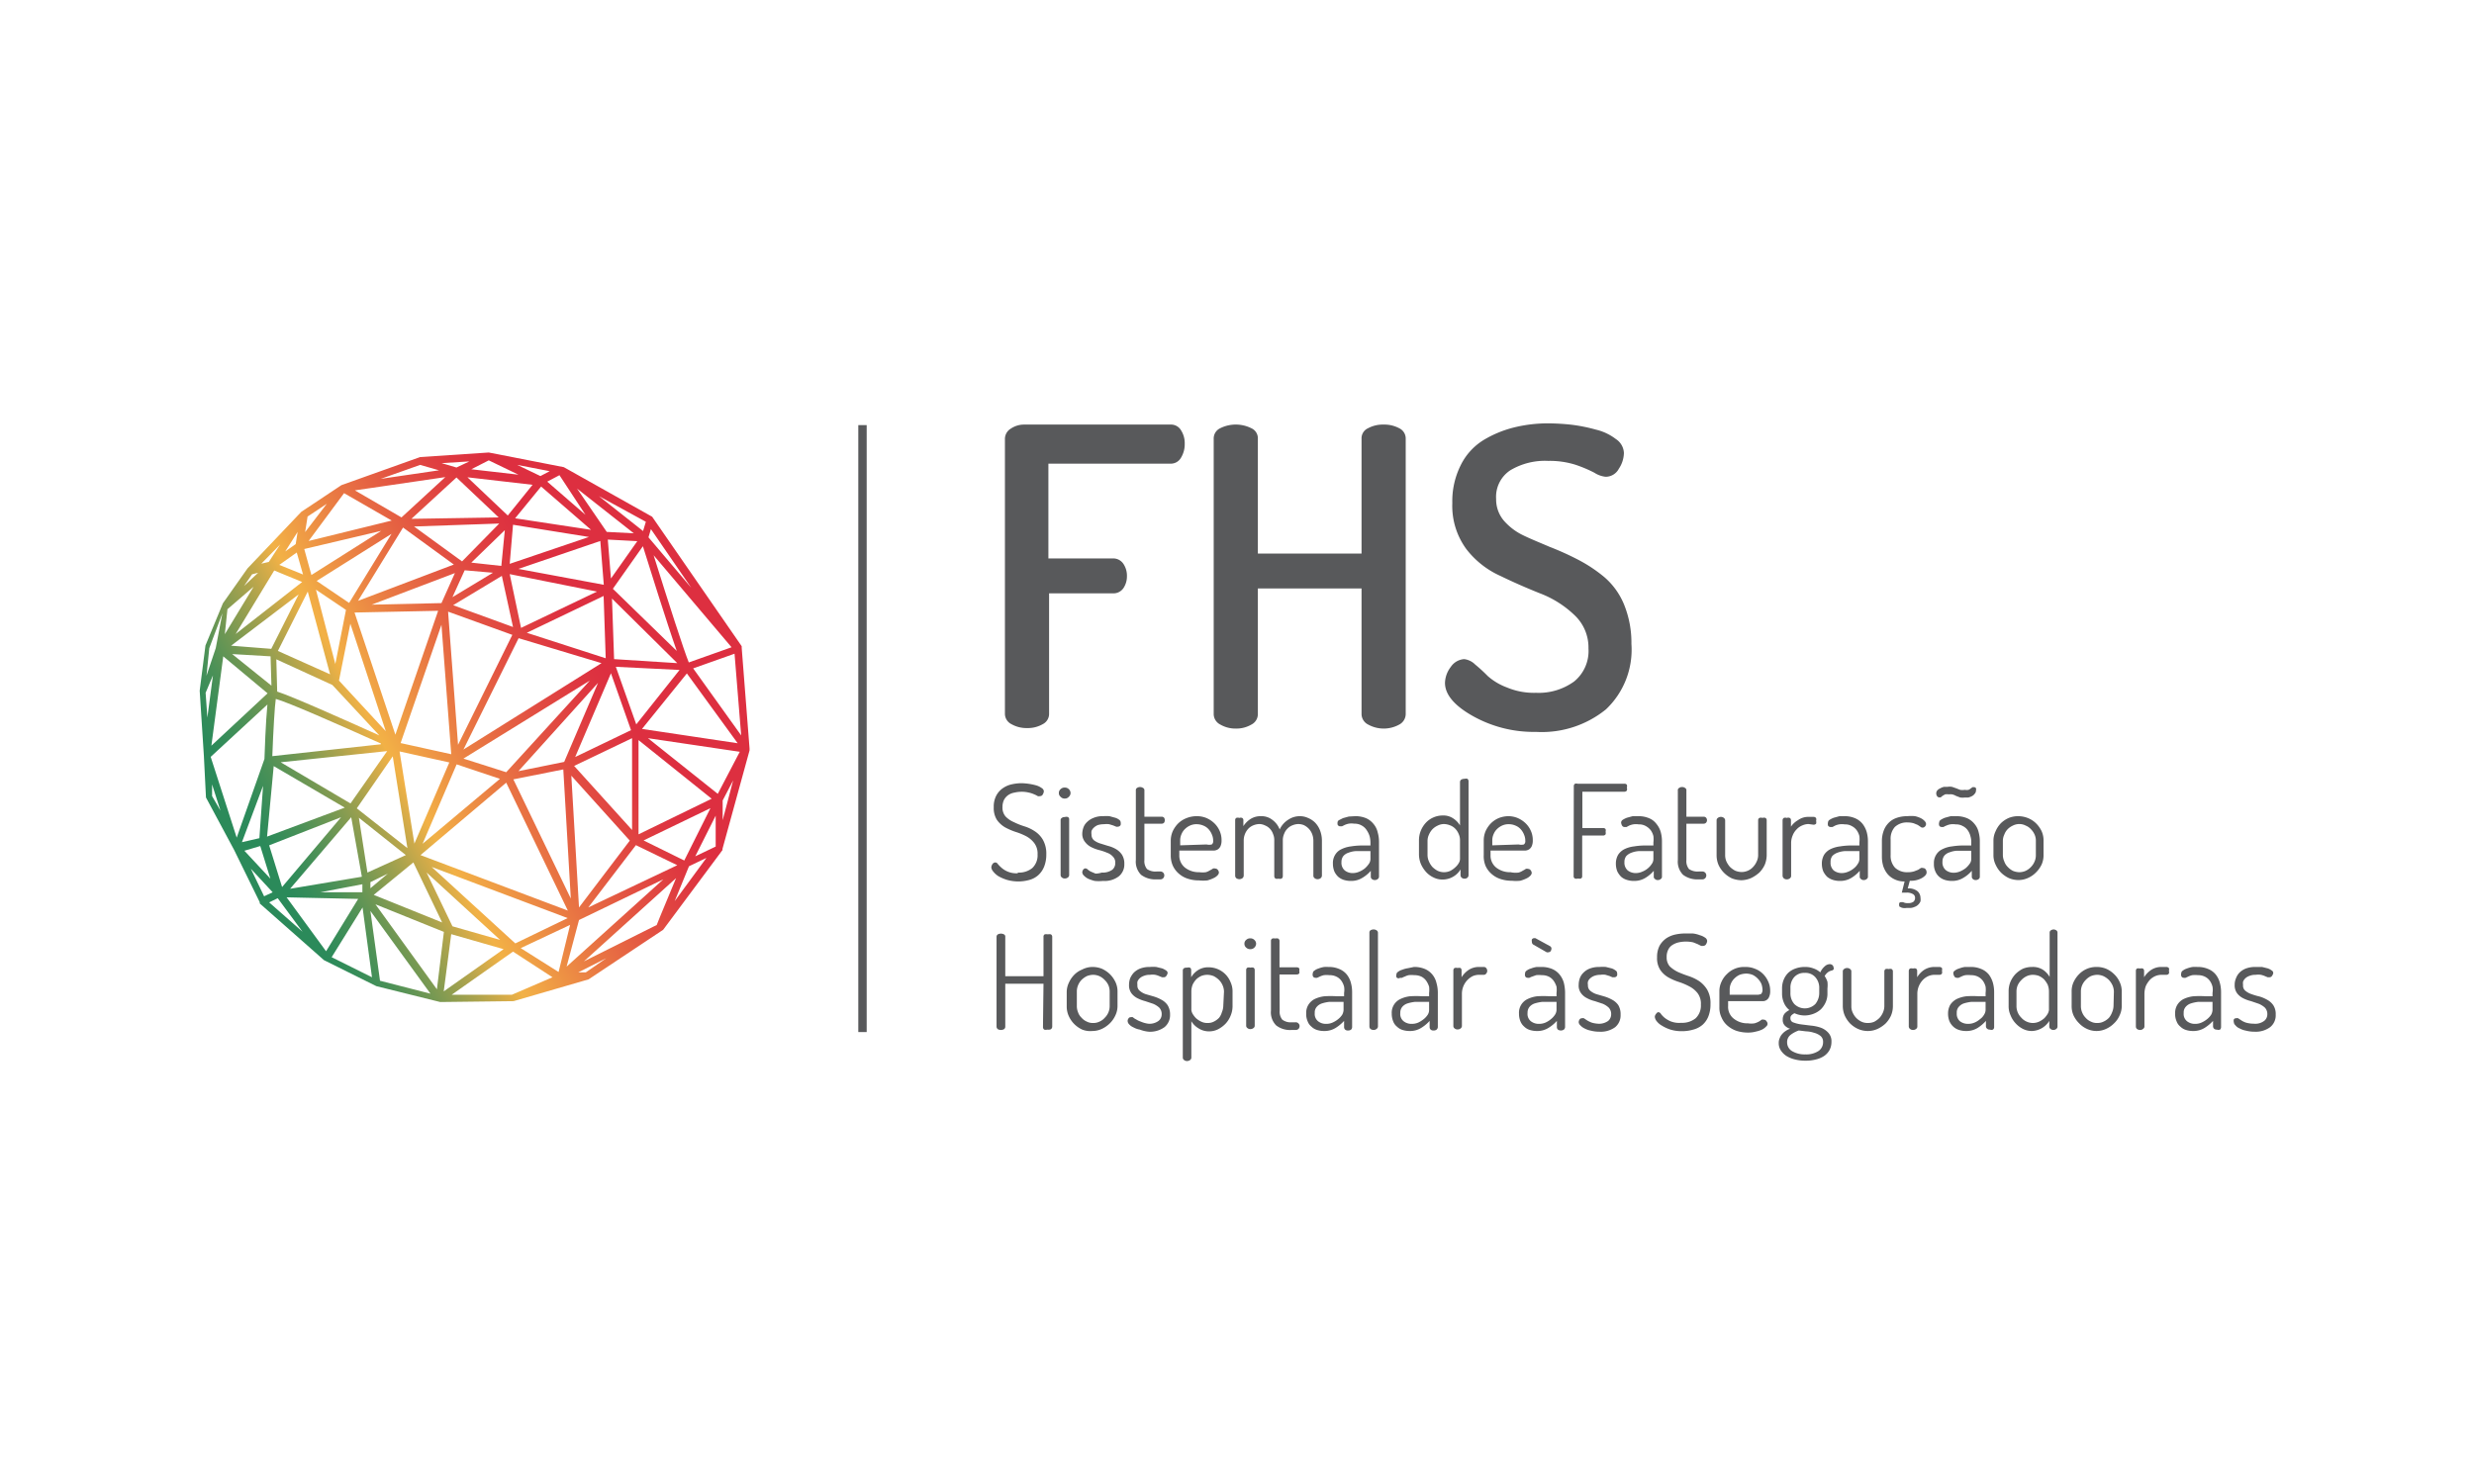
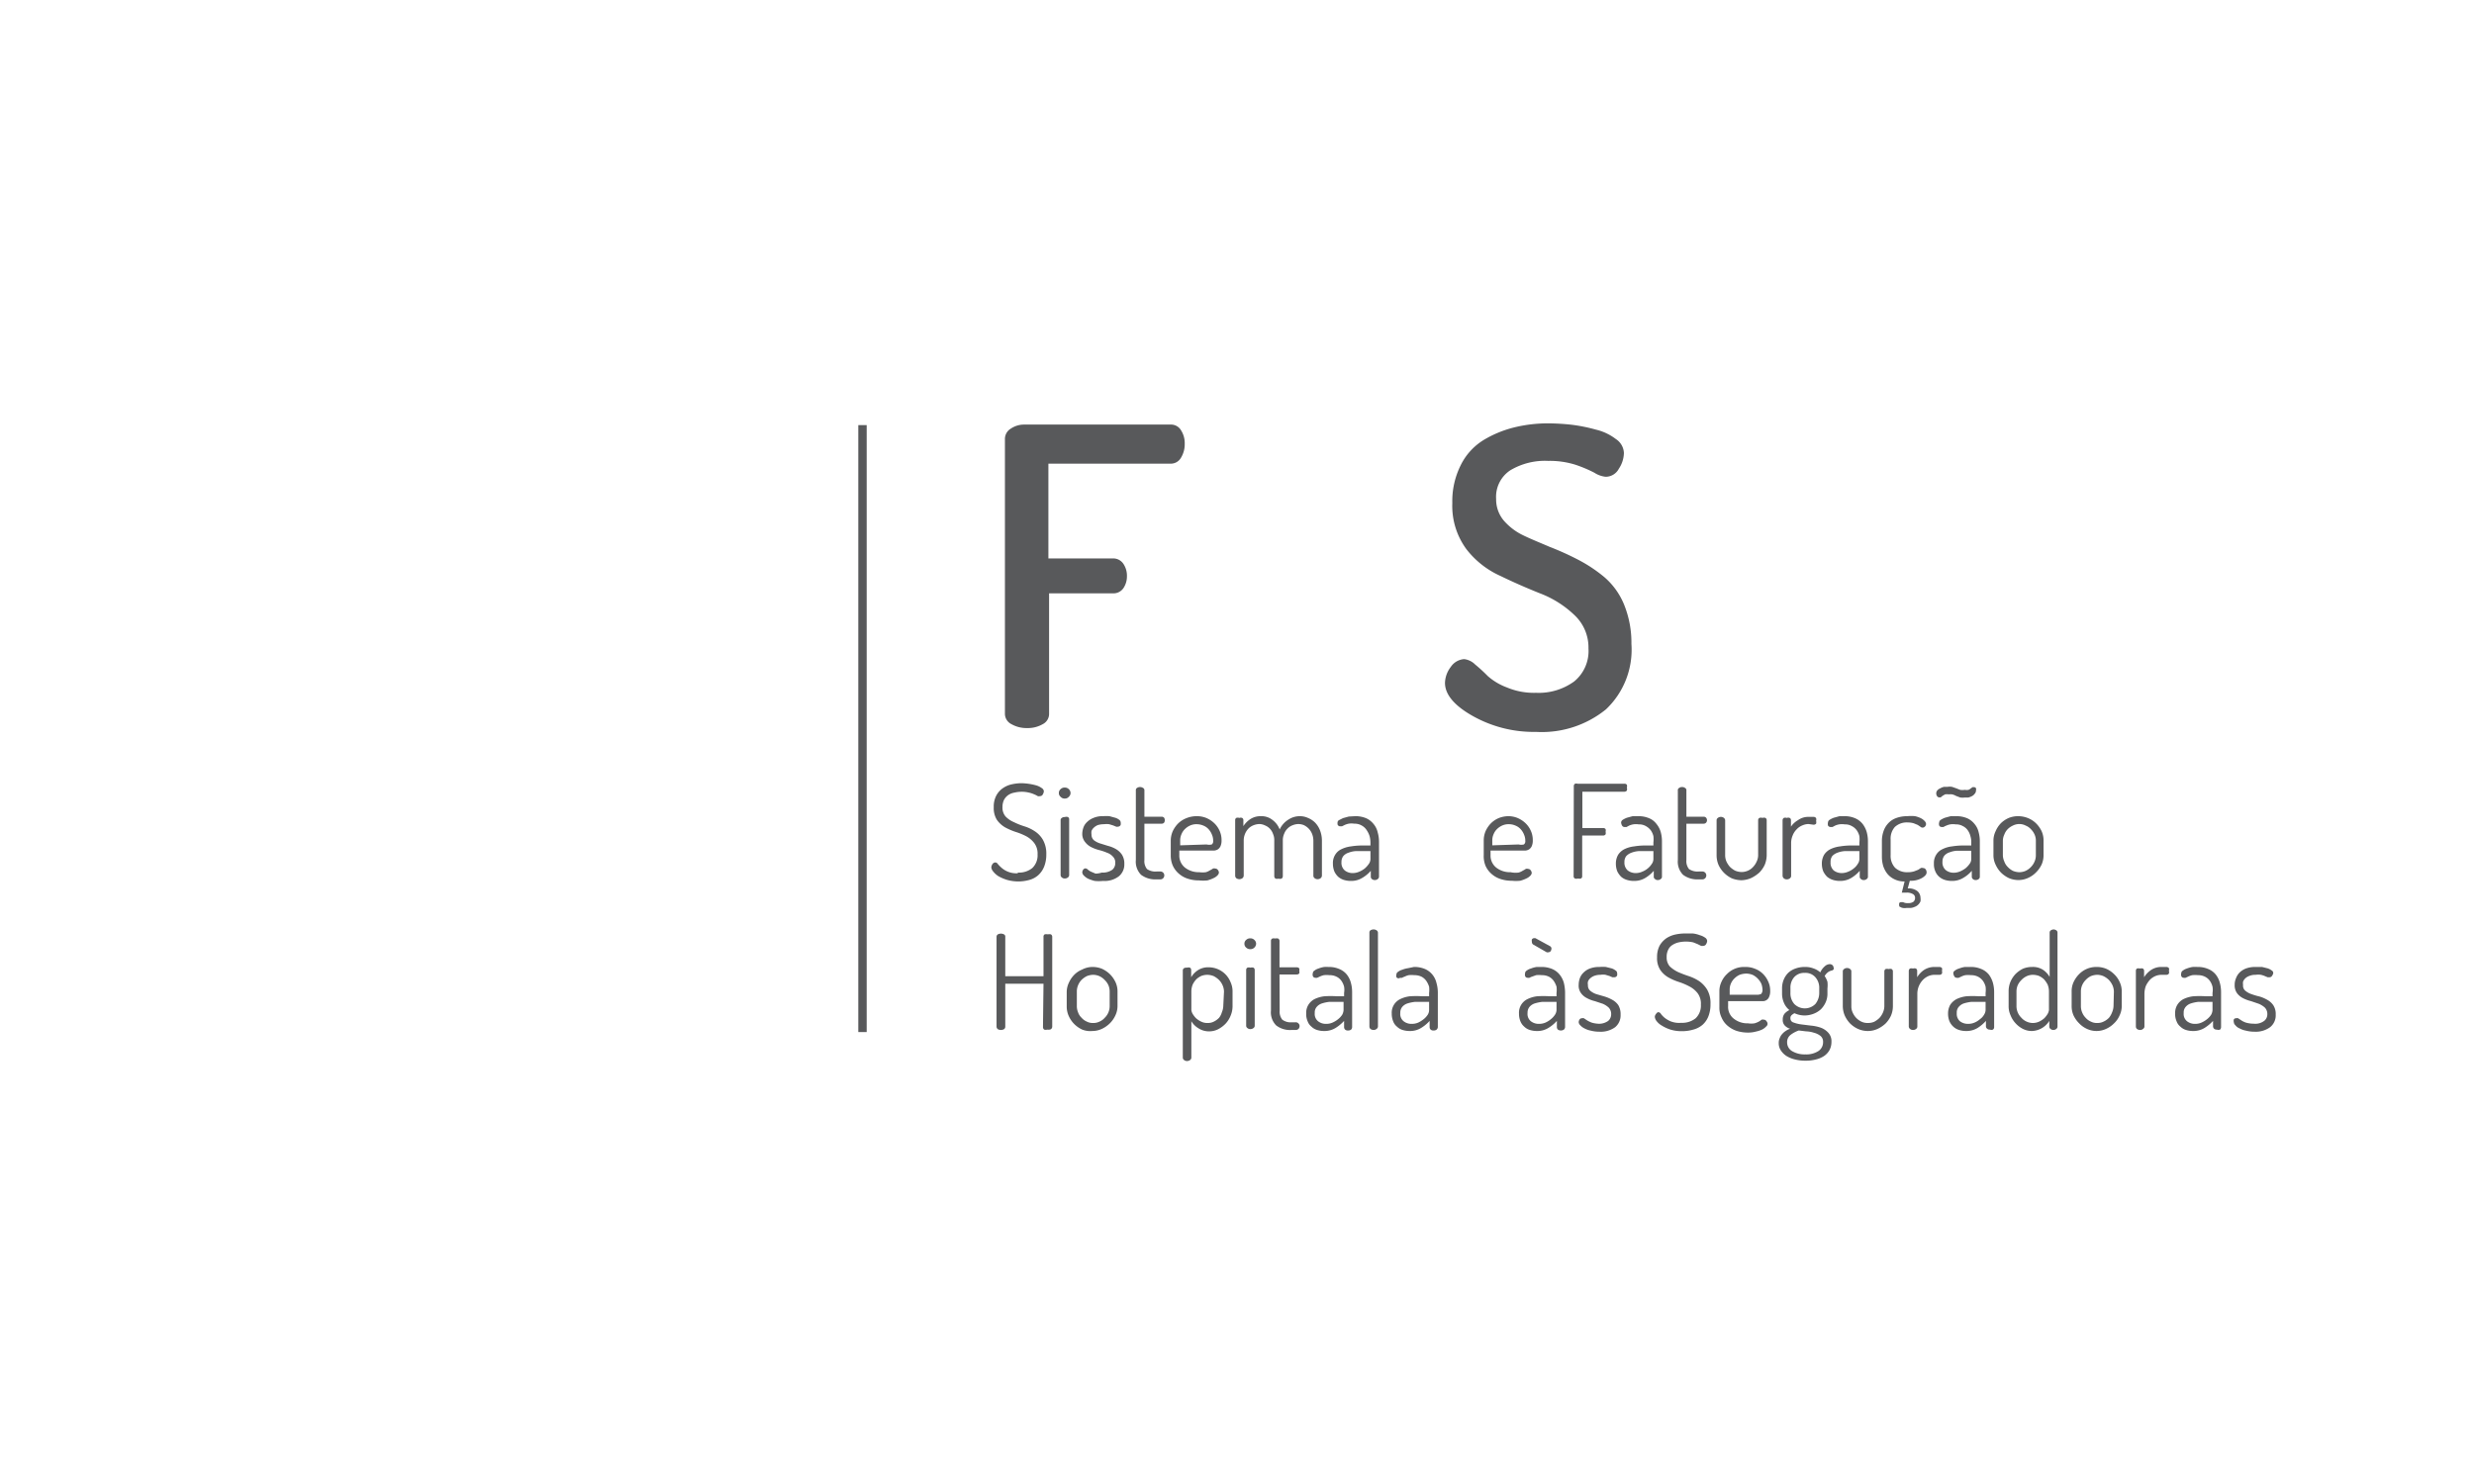
<svg xmlns="http://www.w3.org/2000/svg" id="Camada_1" data-name="Camada 1" viewBox="0 0 141.73 85.04">
  <defs>
    <style>.cls-1{fill:none;}.cls-2{fill:#58595b;}.cls-3{fill:url(#linear-gradient);}</style>
    <linearGradient id="linear-gradient" x1="34.23" y1="37.77" x2="15.12" y2="48.37" gradientUnits="userSpaceOnUse">
      <stop offset="0" stop-color="#dd2f40" />
      <stop offset="0.08" stop-color="#de3840" />
      <stop offset="0.22" stop-color="#e25042" />
      <stop offset="0.39" stop-color="#e97843" />
      <stop offset="0.59" stop-color="#f2af46" />
      <stop offset="0.6" stop-color="#f2b146" />
      <stop offset="0.6" stop-color="#f1b146" />
      <stop offset="0.71" stop-color="#aba34d" />
      <stop offset="0.81" stop-color="#749853" />
      <stop offset="0.89" stop-color="#4c9157" />
      <stop offset="0.96" stop-color="#348c59" />
      <stop offset="1" stop-color="#2b8a5a" />
    </linearGradient>
  </defs>
  <rect class="cls-1" x="0.12" y="-0.04" width="141.49" height="85.12" />
  <rect class="cls-2" x="49.17" y="24.36" width="0.48" height="34.78" />
  <path class="cls-2" d="M58.31,50a1.2,1.2,0,0,0,.83-.26,1,1,0,0,0,.3-.78,1,1,0,0,0-.19-.65,1.45,1.45,0,0,0-.46-.39,3.71,3.71,0,0,0-.61-.25,3.62,3.62,0,0,1-.6-.26,1.49,1.49,0,0,1-.47-.43,1.26,1.26,0,0,1-.18-.72,1.34,1.34,0,0,1,.15-.68,1.19,1.19,0,0,1,.38-.42,1.41,1.41,0,0,1,.52-.22,2.64,2.64,0,0,1,.55-.06,3.44,3.44,0,0,1,.85.13,1.05,1.05,0,0,1,.3.15.24.24,0,0,1,.12.18.38.38,0,0,1-.06.18.17.17,0,0,1-.16.1.24.24,0,0,1-.13,0,1.23,1.23,0,0,0-.2-.1,1.5,1.5,0,0,0-.3-.1,1.75,1.75,0,0,0-.43-.05,1.92,1.92,0,0,0-.41.05.89.89,0,0,0-.35.14.78.78,0,0,0-.24.27.93.93,0,0,0-.09.42.77.77,0,0,0,.18.54,1.45,1.45,0,0,0,.47.32,4.17,4.17,0,0,0,.6.24,2.28,2.28,0,0,1,.61.29,1.45,1.45,0,0,1,.46.49,1.62,1.62,0,0,1,.19.83,1.85,1.85,0,0,1-.12.69,1.32,1.32,0,0,1-.33.49,1.27,1.27,0,0,1-.51.28,2.36,2.36,0,0,1-1.29,0,2.49,2.49,0,0,1-.49-.21,1.14,1.14,0,0,1-.3-.27.42.42,0,0,1-.11-.24.4.4,0,0,1,.07-.19.21.21,0,0,1,.16-.09.19.19,0,0,1,.15.1,2.06,2.06,0,0,0,.21.21,1.28,1.28,0,0,0,.93.31Z" />
  <path class="cls-2" d="M61,45.13a.32.32,0,0,1,.23.09.32.32,0,0,1,.1.22.3.3,0,0,1-.1.22.29.29,0,0,1-.23.1.3.3,0,0,1-.24-.1.27.27,0,0,1-.1-.22.28.28,0,0,1,.1-.22A.32.32,0,0,1,61,45.13Zm0,1.69a.27.27,0,0,1,.18,0,.14.14,0,0,1,.07.13v3.19a.17.17,0,0,1-.07.14.28.28,0,0,1-.18.06.24.24,0,0,1-.17-.06.17.17,0,0,1-.07-.14V47a.14.14,0,0,1,.07-.13A.23.23,0,0,1,61,46.82Z" />
  <path class="cls-2" d="M63.12,50a.94.94,0,0,0,.6-.16.48.48,0,0,0,.17-.38.47.47,0,0,0-.14-.38.8.8,0,0,0-.34-.22,3,3,0,0,0-.45-.15,2.2,2.2,0,0,1-.45-.17,1,1,0,0,1-.34-.28A.73.73,0,0,1,62,47.8a1.13,1.13,0,0,1,.06-.36.78.78,0,0,1,.21-.33,1.08,1.08,0,0,1,.37-.24,1.29,1.29,0,0,1,.55-.1,2.22,2.22,0,0,1,.37,0l.33.09a.71.71,0,0,1,.23.12.19.19,0,0,1,.08.13.47.47,0,0,1,0,.16.17.17,0,0,1-.15.1.19.19,0,0,1-.11,0l-.17-.07-.23-.07a1.23,1.23,0,0,0-.29,0,1.25,1.25,0,0,0-.36.05.76.76,0,0,0-.23.15.5.5,0,0,0-.13.19.71.71,0,0,0,0,.2.42.42,0,0,0,.14.33,1.15,1.15,0,0,0,.35.18l.45.14a1.77,1.77,0,0,1,.45.18,1.06,1.06,0,0,1,.35.32.94.94,0,0,1,.14.54.87.87,0,0,1-.32.71,1.34,1.34,0,0,1-.9.26,2.28,2.28,0,0,1-.48,0,2.39,2.39,0,0,1-.38-.13.94.94,0,0,1-.24-.18.3.3,0,0,1-.09-.18.3.3,0,0,1,.05-.15.17.17,0,0,1,.13-.08.22.22,0,0,1,.13.06.83.83,0,0,0,.17.12l.28.12A1.17,1.17,0,0,0,63.12,50Z" />
  <path class="cls-2" d="M65.56,49.28a.72.72,0,0,0,.15.52.85.85,0,0,0,.55.14h.21a.22.22,0,0,1,.23.22.23.23,0,0,1-.06.16.21.21,0,0,1-.17.07h-.21a1.35,1.35,0,0,1-.89-.26,1.07,1.07,0,0,1-.3-.85v-4a.14.14,0,0,1,.07-.13.31.31,0,0,1,.34,0,.14.14,0,0,1,.08.13v1.52h1a.18.18,0,0,1,.13.06.27.27,0,0,1,0,.28.18.18,0,0,1-.13.06h-1Z" />
  <path class="cls-2" d="M68.56,46.77a1.4,1.4,0,0,1,.54.1,1.51,1.51,0,0,1,.45.29,1.35,1.35,0,0,1,.31.43,1.28,1.28,0,0,1,.12.56.8.8,0,0,1-.06.34.45.45,0,0,1-.15.18.48.48,0,0,1-.21.07h-2V49a.88.88,0,0,0,.33.72,1.28,1.28,0,0,0,.82.26,1.31,1.31,0,0,0,.37,0,.9.9,0,0,0,.24-.11,1.28,1.28,0,0,0,.17-.1.24.24,0,0,1,.13,0,.19.19,0,0,1,.15.08.29.29,0,0,1,.06.15.27.27,0,0,1-.08.16.71.71,0,0,1-.23.16,2,2,0,0,1-.35.13,2.28,2.28,0,0,1-.48,0,2,2,0,0,1-.65-.1,1.42,1.42,0,0,1-.51-.29,1.34,1.34,0,0,1-.34-.45,1.45,1.45,0,0,1-.12-.59v-.85a1.36,1.36,0,0,1,.11-.53,1.57,1.57,0,0,1,.31-.45,1.41,1.41,0,0,1,.46-.3A1.55,1.55,0,0,1,68.56,46.77Zm.56,1.62a.64.64,0,0,0,.3,0,.23.23,0,0,0,.08-.21.84.84,0,0,0-.07-.35,1,1,0,0,0-.19-.31.81.81,0,0,0-.3-.21,1,1,0,0,0-.38-.08.87.87,0,0,0-.37.07,1,1,0,0,0-.3.2.84.84,0,0,0-.2.29.86.86,0,0,0-.08.36v.29Z" />
  <path class="cls-2" d="M73,48.16a.87.87,0,0,0-.07-.37.83.83,0,0,0-.18-.3.77.77,0,0,0-.28-.19.76.76,0,0,0-.33-.08,1,1,0,0,0-.33.07.84.84,0,0,0-.28.18,1,1,0,0,0-.28.71v2a.21.21,0,0,1-.07.14.3.3,0,0,1-.36,0,.2.2,0,0,1-.06-.14V47a.15.15,0,0,1,.06-.13.27.27,0,0,1,.18,0,.22.22,0,0,1,.16,0,.14.14,0,0,1,.07.13v.34a1.4,1.4,0,0,1,.38-.39,1.07,1.07,0,0,1,.63-.18,1,1,0,0,1,.65.21,1.22,1.22,0,0,1,.42.55,1.3,1.3,0,0,1,.51-.57,1.16,1.16,0,0,1,.64-.19,1.1,1.1,0,0,1,.47.1,1.22,1.22,0,0,1,.41.27,1.33,1.33,0,0,1,.28.44,1.64,1.64,0,0,1,.11.6v2a.21.21,0,0,1-.07.14.28.28,0,0,1-.18.06.25.25,0,0,1-.17-.06.17.17,0,0,1-.07-.14v-2a1.07,1.07,0,0,0-.08-.41.93.93,0,0,0-.2-.3,1,1,0,0,0-.27-.19.89.89,0,0,0-.31-.06.93.93,0,0,0-.33.07.75.75,0,0,0-.28.18.79.79,0,0,0-.2.3.92.92,0,0,0-.08.38V50.2a.16.16,0,0,1-.08.15.33.33,0,0,1-.17,0,.32.32,0,0,1-.16,0A.16.16,0,0,1,73,50.2Z" />
  <path class="cls-2" d="M77.63,46.77a1.56,1.56,0,0,1,.64.12,1.14,1.14,0,0,1,.42.33,1.11,1.11,0,0,1,.23.46,2,2,0,0,1,.08.55v2a.17.17,0,0,1-.07.14.26.26,0,0,1-.18.06.25.25,0,0,1-.16-.06.17.17,0,0,1-.06-.14v-.33a1.89,1.89,0,0,1-.48.4,1.19,1.19,0,0,1-.66.18,1.35,1.35,0,0,1-.41-.06.92.92,0,0,1-.32-.18,1,1,0,0,1-.22-.31,1.19,1.19,0,0,1-.08-.44.88.88,0,0,1,.13-.51.81.81,0,0,1,.36-.32,1.7,1.7,0,0,1,.55-.16,4.07,4.07,0,0,1,.72-.05h.39v-.18a1.49,1.49,0,0,0-.05-.36,1.26,1.26,0,0,0-.16-.33A.78.78,0,0,0,78,47.3a.79.79,0,0,0-.42-.1,1,1,0,0,0-.32,0,1.14,1.14,0,0,0-.22.07l-.16.08-.1,0a.16.16,0,0,1-.15-.09.41.41,0,0,1,0-.17A.2.2,0,0,1,76.7,47l.24-.12.33-.09Zm.88,2h-.32l-.5,0a1.36,1.36,0,0,0-.43.09.65.65,0,0,0-.3.19.54.54,0,0,0-.11.35.57.57,0,0,0,.19.48.73.73,0,0,0,.47.15.94.94,0,0,0,.36-.08,1.29,1.29,0,0,0,.32-.19,1.38,1.38,0,0,0,.23-.26.48.48,0,0,0,.09-.27Z" />
-   <path class="cls-2" d="M83.9,44.63a.29.29,0,0,1,.17,0,.18.18,0,0,1,.06.14v5.38a.2.2,0,0,1-.06.14.24.24,0,0,1-.17.06.25.25,0,0,1-.17-.06.2.2,0,0,1-.06-.14v-.33a1.15,1.15,0,0,1-.41.41,1.19,1.19,0,0,1-.63.17,1.13,1.13,0,0,1-.51-.12,1.34,1.34,0,0,1-.43-.32,1.74,1.74,0,0,1-.29-.45,1.49,1.49,0,0,1-.11-.54v-.83a1.46,1.46,0,0,1,.11-.55,1.51,1.51,0,0,1,.29-.45,1.28,1.28,0,0,1,.43-.3,1.32,1.32,0,0,1,.53-.11,1,1,0,0,1,.62.18,1.23,1.23,0,0,1,.37.39V44.81a.17.17,0,0,1,.08-.14A.34.34,0,0,1,83.9,44.63ZM81.78,49a.9.9,0,0,0,.08.36,1.16,1.16,0,0,0,.2.32,1.29,1.29,0,0,0,.3.22.87.87,0,0,0,.73,0,1.27,1.27,0,0,0,.29-.21.92.92,0,0,0,.2-.25.48.48,0,0,0,.06-.21V48.18a.87.87,0,0,0-.08-.4.93.93,0,0,0-.2-.3.8.8,0,0,0-.3-.19,1,1,0,0,0-.33-.07.81.81,0,0,0-.37.09,1,1,0,0,0-.3.21,1.1,1.1,0,0,0-.2.31.85.85,0,0,0-.08.35Z" />
  <path class="cls-2" d="M86.39,46.77a1.4,1.4,0,0,1,.54.1,1.51,1.51,0,0,1,.45.29,1.35,1.35,0,0,1,.31.43,1.28,1.28,0,0,1,.12.56.8.8,0,0,1-.06.34.45.45,0,0,1-.15.18.48.48,0,0,1-.21.07h-2V49a.88.88,0,0,0,.33.72,1.28,1.28,0,0,0,.82.26A1.31,1.31,0,0,0,87,50a.9.9,0,0,0,.24-.11,1.28,1.28,0,0,0,.17-.1.24.24,0,0,1,.13,0,.19.19,0,0,1,.15.08.29.29,0,0,1,.06.15.27.27,0,0,1-.08.16.71.71,0,0,1-.23.16,2,2,0,0,1-.35.13,2.28,2.28,0,0,1-.48,0,2,2,0,0,1-.65-.1,1.42,1.42,0,0,1-.51-.29,1.34,1.34,0,0,1-.34-.45A1.45,1.45,0,0,1,85,49v-.85a1.36,1.36,0,0,1,.11-.53,1.57,1.57,0,0,1,.31-.45,1.41,1.41,0,0,1,.46-.3A1.55,1.55,0,0,1,86.39,46.77ZM87,48.39a.64.64,0,0,0,.3,0,.23.23,0,0,0,.08-.21.84.84,0,0,0-.07-.35,1,1,0,0,0-.19-.31.81.81,0,0,0-.3-.21.92.92,0,0,0-.38-.08.87.87,0,0,0-.37.07,1,1,0,0,0-.3.2.84.84,0,0,0-.2.29.86.86,0,0,0-.08.36v.29Z" />
  <path class="cls-2" d="M90.16,45.06a.16.16,0,0,1,.07-.15.28.28,0,0,1,.15,0h2.68a.17.17,0,0,1,.14.06.3.3,0,0,1,0,.16.34.34,0,0,1,0,.17.19.19,0,0,1-.14.07H90.65v2.08h1.2a.16.16,0,0,1,.13.06.3.3,0,0,1,0,.16.23.23,0,0,1,0,.14.17.17,0,0,1-.14.07h-1.2V50.2a.14.14,0,0,1-.07.14.3.3,0,0,1-.17,0,.27.27,0,0,1-.18,0,.14.14,0,0,1-.07-.14Z" />
  <path class="cls-2" d="M93.84,46.77a1.52,1.52,0,0,1,.64.12,1,1,0,0,1,.42.33,1.26,1.26,0,0,1,.24.46,2,2,0,0,1,.07.55v2a.15.15,0,0,1-.07.14.24.24,0,0,1-.17.06.21.21,0,0,1-.16-.06.15.15,0,0,1-.07-.14v-.33a2,2,0,0,1-.47.4,1.22,1.22,0,0,1-.67.18,1.29,1.29,0,0,1-.4-.06.88.88,0,0,1-.33-.18,1.16,1.16,0,0,1-.22-.31,1.19,1.19,0,0,1-.08-.44,1,1,0,0,1,.13-.51.93.93,0,0,1,.36-.32,1.68,1.68,0,0,1,.56-.16,3.89,3.89,0,0,1,.71-.05h.39v-.18a1.49,1.49,0,0,0,0-.36,1,1,0,0,0-.15-.33.92.92,0,0,0-.28-.24.76.76,0,0,0-.41-.1,1,1,0,0,0-.32,0,1,1,0,0,0-.23.07l-.15.08-.11,0a.16.16,0,0,1-.15-.09.41.41,0,0,1-.05-.17.2.2,0,0,1,.09-.15,1.33,1.33,0,0,1,.24-.12l.33-.09Zm.88,2H94.4l-.5,0a1.43,1.43,0,0,0-.43.09.77.77,0,0,0-.3.19.54.54,0,0,0-.11.35.59.59,0,0,0,.19.48.75.75,0,0,0,.47.15.94.94,0,0,0,.36-.08,1.13,1.13,0,0,0,.32-.19,1.1,1.1,0,0,0,.23-.26.48.48,0,0,0,.09-.27Z" />
  <path class="cls-2" d="M96.61,49.28a.72.72,0,0,0,.15.52.87.87,0,0,0,.55.14h.21a.22.22,0,0,1,.23.22.23.23,0,0,1-.06.16.21.21,0,0,1-.17.07h-.21a1.35,1.35,0,0,1-.89-.26,1.07,1.07,0,0,1-.3-.85v-4a.13.13,0,0,1,.08-.13.24.24,0,0,1,.16-.05.26.26,0,0,1,.17.05.14.14,0,0,1,.08.13v1.52h1a.18.18,0,0,1,.13.06.22.22,0,0,1,0,.28.18.18,0,0,1-.13.06h-1Z" />
  <path class="cls-2" d="M99.77,50.44a1.55,1.55,0,0,1-.56-.11,1.6,1.6,0,0,1-.45-.32,1.57,1.57,0,0,1-.31-.45,1.41,1.41,0,0,1-.11-.54V47a.16.16,0,0,1,.07-.13.28.28,0,0,1,.18-.06.27.27,0,0,1,.17.06.19.19,0,0,1,.07.13v2a.92.92,0,0,0,.07.36,1.27,1.27,0,0,0,.2.31,1.29,1.29,0,0,0,.3.22,1,1,0,0,0,.37.08.91.91,0,0,0,.37-.08.89.89,0,0,0,.3-.22,1.1,1.1,0,0,0,.2-.31.86.86,0,0,0,.08-.36V47a.15.15,0,0,1,.07-.13.27.27,0,0,1,.18,0,.23.23,0,0,1,.17,0,.15.15,0,0,1,.07.13v2a1.5,1.5,0,0,1-.11.55,1.57,1.57,0,0,1-.31.45,2.06,2.06,0,0,1-.46.31A1.47,1.47,0,0,1,99.77,50.44Z" />
  <path class="cls-2" d="M103.61,47.22a.9.9,0,0,0-.36.08.87.87,0,0,0-.32.22,1,1,0,0,0-.23.35,1.11,1.11,0,0,0-.09.46v1.86a.17.17,0,0,1-.07.14.28.28,0,0,1-.18.06.25.25,0,0,1-.17-.06.21.21,0,0,1-.07-.14V47a.16.16,0,0,1,.07-.13.25.25,0,0,1,.17,0,.23.23,0,0,1,.17,0,.14.14,0,0,1,.07.13v.37A1.22,1.22,0,0,1,103,47a1,1,0,0,1,.63-.19h.27a.17.17,0,0,1,.14.07.28.28,0,0,1,0,.16.3.3,0,0,1,0,.16.2.2,0,0,1-.14.06Z" />
  <path class="cls-2" d="M105.64,46.77a1.49,1.49,0,0,1,.64.12,1.1,1.1,0,0,1,.43.33,1.42,1.42,0,0,1,.23.46,2,2,0,0,1,.07.55v2a.15.15,0,0,1-.07.14.24.24,0,0,1-.17.06.21.21,0,0,1-.16-.06.15.15,0,0,1-.07-.14v-.33a2,2,0,0,1-.47.4,1.22,1.22,0,0,1-.67.18,1.29,1.29,0,0,1-.4-.06,1,1,0,0,1-.33-.18,1.16,1.16,0,0,1-.22-.31,1.19,1.19,0,0,1-.08-.44,1,1,0,0,1,.13-.51.93.93,0,0,1,.36-.32,1.76,1.76,0,0,1,.56-.16,3.89,3.89,0,0,1,.71-.05h.39v-.18a1.49,1.49,0,0,0,0-.36,1,1,0,0,0-.15-.33.81.81,0,0,0-.28-.24.76.76,0,0,0-.41-.1,1,1,0,0,0-.32,0,1,1,0,0,0-.23.07l-.15.08-.11,0a.16.16,0,0,1-.15-.09.41.41,0,0,1,0-.17.2.2,0,0,1,.09-.15,1.33,1.33,0,0,1,.24-.12l.33-.09Zm.88,2h-.32l-.5,0a1.43,1.43,0,0,0-.43.09.77.77,0,0,0-.3.19.54.54,0,0,0-.1.35.59.59,0,0,0,.18.48.75.75,0,0,0,.47.15.94.94,0,0,0,.36-.08,1.13,1.13,0,0,0,.32-.19.92.92,0,0,0,.23-.26.48.48,0,0,0,.09-.27Z" />
  <path class="cls-2" d="M110.37,50c0,.1-.08.2-.26.31a1.3,1.3,0,0,1-.7.16l-.12.44a.8.8,0,0,1,.56.16.51.51,0,0,1,.17.37.78.78,0,0,1,0,.21.59.59,0,0,1-.13.19.54.54,0,0,1-.21.13.65.65,0,0,1-.29.06l-.18,0a.58.58,0,0,1-.19,0,.38.38,0,0,1-.16-.06s-.06,0-.06-.09a.36.36,0,0,1,0-.11.09.09,0,0,1,.09-.07.47.47,0,0,1,.14,0,.52.52,0,0,0,.28.05.48.48,0,0,0,.31-.08.29.29,0,0,0,.09-.21.24.24,0,0,0-.13-.23.67.67,0,0,0-.35-.08l-.28,0,.16-.64a1.26,1.26,0,0,1-.57-.12,1.17,1.17,0,0,1-.41-.31,1.43,1.43,0,0,1-.24-.44,1.85,1.85,0,0,1-.08-.54V48.2a1.69,1.69,0,0,1,.09-.56,1.24,1.24,0,0,1,.27-.46,1.15,1.15,0,0,1,.45-.3,1.8,1.8,0,0,1,.65-.11,2,2,0,0,1,.44,0,1.5,1.5,0,0,1,.34.12.72.72,0,0,1,.21.16.27.27,0,0,1,.08.16.21.21,0,0,1-.07.16.18.18,0,0,1-.26,0l-.15-.1-.22-.09a1.16,1.16,0,0,0-.34-.05,1,1,0,0,0-.75.26,1,1,0,0,0-.24.72V49a1,1,0,0,0,.25.72,1,1,0,0,0,.74.26,1.15,1.15,0,0,0,.36-.05l.23-.09.15-.1a.21.21,0,0,1,.12,0,.19.19,0,0,1,.16.08A.29.29,0,0,1,110.37,50Z" />
  <path class="cls-2" d="M112.06,46.77a1.56,1.56,0,0,1,.64.12,1.14,1.14,0,0,1,.42.33,1.11,1.11,0,0,1,.23.46,2,2,0,0,1,.07.55v2a.17.17,0,0,1-.06.14.28.28,0,0,1-.18.06.23.23,0,0,1-.16-.06.17.17,0,0,1-.06-.14v-.33a1.89,1.89,0,0,1-.48.4,1.21,1.21,0,0,1-.66.18,1.35,1.35,0,0,1-.41-.06.92.92,0,0,1-.32-.18.84.84,0,0,1-.22-.31,1,1,0,0,1-.08-.44.88.88,0,0,1,.13-.51.81.81,0,0,1,.36-.32,1.62,1.62,0,0,1,.55-.16,4.07,4.07,0,0,1,.72-.05h.38v-.18a1.12,1.12,0,0,0-.05-.36,1,1,0,0,0-.15-.33.73.73,0,0,0-.28-.24.76.76,0,0,0-.41-.1,1,1,0,0,0-.32,0,1,1,0,0,0-.22.07.79.79,0,0,0-.16.08l-.11,0a.15.15,0,0,1-.14-.09.3.3,0,0,1,0-.17.2.2,0,0,1,.09-.15,1.33,1.33,0,0,1,.24-.12l.33-.09Zm-.42-1.25a.65.65,0,0,0-.21,0l-.14.08-.11.09a.26.26,0,0,1-.1,0,.14.14,0,0,1-.11-.07.28.28,0,0,1,0-.31.45.45,0,0,1,.17-.13.85.85,0,0,1,.22-.09l.2,0a.77.77,0,0,1,.27,0l.23.08.23.09a.77.77,0,0,0,.27,0,.58.58,0,0,0,.21,0,.41.41,0,0,0,.13-.08l.1-.07a.15.15,0,0,1,.09,0,.11.11,0,0,1,.11.06.21.21,0,0,1,0,.12.26.26,0,0,1-.07.19.43.43,0,0,1-.16.14.9.9,0,0,1-.21.08l-.19,0a1.1,1.1,0,0,1-.27,0l-.24-.09a.79.79,0,0,0-.23-.09A.76.76,0,0,0,111.64,45.52Zm1.29,3.23h-.31l-.51,0a1.36,1.36,0,0,0-.42.09.65.65,0,0,0-.3.19.54.54,0,0,0-.11.35.57.57,0,0,0,.19.48.72.72,0,0,0,.47.15.94.94,0,0,0,.36-.08,1.5,1.5,0,0,0,.32-.19,1.38,1.38,0,0,0,.23-.26.47.47,0,0,0,.08-.27Z" />
  <path class="cls-2" d="M115.63,46.77a1.5,1.5,0,0,1,.55.11,1.41,1.41,0,0,1,.46.3,1.6,1.6,0,0,1,.32.45,1.29,1.29,0,0,1,.11.55V49a1.31,1.31,0,0,1-.11.54,1.6,1.6,0,0,1-.32.45,1.47,1.47,0,0,1-.46.32,1.33,1.33,0,0,1-.55.12,1.41,1.41,0,0,1-.54-.11,1.65,1.65,0,0,1-.46-.32,1.62,1.62,0,0,1-.31-.46,1.25,1.25,0,0,1-.12-.54v-.83a1.24,1.24,0,0,1,.12-.53,1.52,1.52,0,0,1,.3-.46,1.49,1.49,0,0,1,.46-.31A1.42,1.42,0,0,1,115.63,46.77Zm1,1.41a.84.84,0,0,0-.07-.35,1,1,0,0,0-.21-.31.81.81,0,0,0-.3-.21.78.78,0,0,0-.37-.09.81.81,0,0,0-.37.09,1,1,0,0,0-.3.21.89.89,0,0,0-.19.31.85.85,0,0,0-.08.35V49a.9.9,0,0,0,.08.36.83.83,0,0,0,.2.32,1.06,1.06,0,0,0,.29.22,1,1,0,0,0,.37.08.91.91,0,0,0,.37-.08,1,1,0,0,0,.3-.22,1,1,0,0,0,.21-.32.89.89,0,0,0,.07-.36Z" />
  <path class="cls-2" d="M59.78,56.37H57.59v2.46a.17.17,0,0,1-.08.15.38.38,0,0,1-.34,0,.19.19,0,0,1-.08-.15V53.68a.16.16,0,0,1,.08-.14.38.38,0,0,1,.34,0,.14.14,0,0,1,.08.14v2.26h2.19V53.68a.15.15,0,0,1,.07-.14.48.48,0,0,1,.18,0,.53.53,0,0,1,.17,0,.16.16,0,0,1,.08.14v5.15a.19.19,0,0,1-.08.15A.35.35,0,0,1,60,59a.34.34,0,0,1-.18,0,.18.18,0,0,1-.07-.15Z" />
  <path class="cls-2" d="M62.57,55.41a1.45,1.45,0,0,1,.55.1,1.62,1.62,0,0,1,.46.31,1.6,1.6,0,0,1,.32.45,1.26,1.26,0,0,1,.12.55v.82a1.25,1.25,0,0,1-.12.54,1.52,1.52,0,0,1-.32.46,1.65,1.65,0,0,1-.46.32,1.3,1.3,0,0,1-.55.12A1.25,1.25,0,0,1,62,59a1.59,1.59,0,0,1-.46-.32,1.57,1.57,0,0,1-.31-.45,1.33,1.33,0,0,1-.12-.55v-.82a1.25,1.25,0,0,1,.12-.54,1.54,1.54,0,0,1,.3-.45,1.33,1.33,0,0,1,.46-.31A1.29,1.29,0,0,1,62.57,55.41Zm1,1.41a.92.92,0,0,0-.07-.36,1,1,0,0,0-.21-.3,1,1,0,0,0-.3-.22.91.91,0,0,0-.37-.08,1,1,0,0,0-.37.08,1.29,1.29,0,0,0-.3.22,1,1,0,0,0-.19.3.92.92,0,0,0-.07.36v.82a.94.94,0,0,0,.07.37.79.79,0,0,0,.2.31.84.84,0,0,0,.3.22.73.73,0,0,0,.36.08.77.77,0,0,0,.37-.08.84.84,0,0,0,.3-.22.93.93,0,0,0,.28-.68Z" />
-   <path class="cls-2" d="M65.77,58.66a.86.86,0,0,0,.6-.16.47.47,0,0,0,.18-.37.53.53,0,0,0-.14-.39,1.23,1.23,0,0,0-.35-.22l-.45-.15a2.2,2.2,0,0,1-.45-.17,1,1,0,0,1-.34-.28.77.77,0,0,1-.14-.49,1.13,1.13,0,0,1,.06-.36,1.15,1.15,0,0,1,.21-.33,1.08,1.08,0,0,1,.37-.24,1.51,1.51,0,0,1,.55-.09,2.22,2.22,0,0,1,.37,0l.33.08a1,1,0,0,1,.23.12.17.17,0,0,1,.09.14.29.29,0,0,1-.06.15.17.17,0,0,1-.15.1l-.11,0-.17-.07a1.14,1.14,0,0,0-.22-.07,1,1,0,0,0-.3,0,.88.88,0,0,0-.35.06.69.69,0,0,0-.24.14.59.59,0,0,0-.13.19.75.75,0,0,0,0,.2.37.37,0,0,0,.14.33,1,1,0,0,0,.34.19l.45.13a2.25,2.25,0,0,1,.45.19,1,1,0,0,1,.35.31,1,1,0,0,1,.14.54.89.89,0,0,1-.32.72,1.4,1.4,0,0,1-.9.26A1.86,1.86,0,0,1,65.3,59a1.15,1.15,0,0,1-.37-.13.7.7,0,0,1-.25-.18.29.29,0,0,1-.08-.18.23.23,0,0,1,.05-.15.13.13,0,0,1,.12-.07.27.27,0,0,1,.13,0,.7.7,0,0,0,.18.12,1.13,1.13,0,0,0,.27.13A1.61,1.61,0,0,0,65.77,58.66Z" />
  <path class="cls-2" d="M68,55.45a.31.31,0,0,1,.17,0,.15.15,0,0,1,.07.13V56a1.19,1.19,0,0,1,.38-.4,1.06,1.06,0,0,1,.63-.17,1.35,1.35,0,0,1,1.25.86,1.26,1.26,0,0,1,.11.55v.82a1.41,1.41,0,0,1-.11.54,1.44,1.44,0,0,1-.29.46,1.66,1.66,0,0,1-.43.32,1.13,1.13,0,0,1-.51.12,1.1,1.1,0,0,1-.62-.18,1.18,1.18,0,0,1-.4-.4v2.09a.17.17,0,0,1-.07.13.28.28,0,0,1-.18.06.25.25,0,0,1-.17-.06.17.17,0,0,1-.07-.13v-5a.15.15,0,0,1,.07-.13A.31.31,0,0,1,68,55.45Zm2.12,1.37a.94.94,0,0,0-.08-.36,1,1,0,0,0-.2-.3,1.29,1.29,0,0,0-.3-.22,1,1,0,0,0-.37-.08,1,1,0,0,0-.34.06,1.12,1.12,0,0,0-.29.19,1.25,1.25,0,0,0-.21.3,1.07,1.07,0,0,0-.08.41v1.06a.63.63,0,0,0,.07.21,1.38,1.38,0,0,0,.19.25,1.21,1.21,0,0,0,.3.2.77.77,0,0,0,.37.08.73.73,0,0,0,.36-.08,1.05,1.05,0,0,0,.3-.22A.92.92,0,0,0,70,58a1,1,0,0,0,.08-.37Z" />
  <path class="cls-2" d="M71.63,53.77a.32.32,0,0,1,.23.09.3.3,0,0,1,.1.22.32.32,0,0,1-.1.22.32.32,0,0,1-.23.09.32.32,0,0,1-.24-.09.28.28,0,0,1-.1-.22.27.27,0,0,1,.1-.22A.32.32,0,0,1,71.63,53.77Zm0,1.68a.35.35,0,0,1,.18,0,.15.15,0,0,1,.07.13v3.2a.16.16,0,0,1-.07.13.28.28,0,0,1-.18.06.24.24,0,0,1-.17-.06.16.16,0,0,1-.07-.13v-3.2a.15.15,0,0,1,.07-.13A.29.29,0,0,1,71.63,55.45Z" />
  <path class="cls-2" d="M73.31,57.91a.72.72,0,0,0,.15.52.8.8,0,0,0,.55.15h.21a.21.21,0,0,1,.17.07.2.2,0,0,1,.06.15.25.25,0,0,1-.06.16.24.24,0,0,1-.17.06H74a1.3,1.3,0,0,1-.89-.26,1.06,1.06,0,0,1-.3-.85v-4a.14.14,0,0,1,.08-.13.3.3,0,0,1,.16,0,.34.34,0,0,1,.17,0,.16.16,0,0,1,.08.13v1.52h1a.18.18,0,0,1,.13.06.24.24,0,0,1,0,.14.25.25,0,0,1,0,.15.18.18,0,0,1-.13.06h-1Z" />
  <path class="cls-2" d="M76.1,55.41a1.48,1.48,0,0,1,.63.12,1.08,1.08,0,0,1,.43.32,1.29,1.29,0,0,1,.23.47,2,2,0,0,1,.07.54v2a.2.2,0,0,1-.06.14.27.27,0,0,1-.18.05.22.22,0,0,1-.16-.05.2.2,0,0,1-.06-.14V58.5a2.37,2.37,0,0,1-.48.4,1.22,1.22,0,0,1-.67.18,1.29,1.29,0,0,1-.4-.06.8.8,0,0,1-.32-.19.7.7,0,0,1-.22-.31,1,1,0,0,1-.08-.44.88.88,0,0,1,.13-.51.91.91,0,0,1,.35-.32,1.76,1.76,0,0,1,.56-.16,5.39,5.39,0,0,1,.72,0H77v-.19a1.12,1.12,0,0,0,0-.36,1,1,0,0,0-.15-.33.73.73,0,0,0-.28-.24.86.86,0,0,0-.41-.09,1.51,1.51,0,0,0-.32,0,1.23,1.23,0,0,0-.23.08l-.15.07a.3.3,0,0,1-.11,0,.15.15,0,0,1-.14-.1.28.28,0,0,1,0-.17.17.17,0,0,1,.09-.14.71.71,0,0,1,.23-.12,1.59,1.59,0,0,1,.33-.09A2.22,2.22,0,0,1,76.1,55.41Zm.87,2h-.31l-.51,0a2.2,2.2,0,0,0-.42.09.66.66,0,0,0-.3.2.48.48,0,0,0-.11.35.53.53,0,0,0,.19.47.71.71,0,0,0,.46.15.86.86,0,0,0,.36-.07,1.38,1.38,0,0,0,.33-.2,1.09,1.09,0,0,0,.23-.25.63.63,0,0,0,.08-.27Z" />
  <path class="cls-2" d="M78.69,53.26a.29.29,0,0,1,.17.05.16.16,0,0,1,.08.13v5.39a.17.17,0,0,1-.08.13.24.24,0,0,1-.17.06.28.28,0,0,1-.18-.06.18.18,0,0,1-.06-.13V53.44a.16.16,0,0,1,.06-.13A.35.35,0,0,1,78.69,53.26Z" />
  <path class="cls-2" d="M81,55.41a1.56,1.56,0,0,1,.64.12,1.12,1.12,0,0,1,.42.32,1.15,1.15,0,0,1,.23.47,2,2,0,0,1,.08.54v2a.21.21,0,0,1-.07.14.26.26,0,0,1-.18.05.22.22,0,0,1-.16-.05.2.2,0,0,1-.06-.14V58.5a2.13,2.13,0,0,1-.48.4,1.19,1.19,0,0,1-.66.18,1.35,1.35,0,0,1-.41-.06.8.8,0,0,1-.32-.19.7.7,0,0,1-.22-.31,1.15,1.15,0,0,1-.08-.44.86.86,0,0,1,.49-.83,1.7,1.7,0,0,1,.55-.16,5.39,5.39,0,0,1,.72,0h.38v-.19a1.47,1.47,0,0,0,0-.36,1.26,1.26,0,0,0-.16-.33.78.78,0,0,0-.27-.24.93.93,0,0,0-.42-.09,1.51,1.51,0,0,0-.32,0,.93.93,0,0,0-.22.08.84.84,0,0,0-.16.07.3.3,0,0,1-.11,0A.15.15,0,0,1,80,56a.28.28,0,0,1,0-.17.17.17,0,0,1,.09-.14.67.67,0,0,1,.24-.12,1.44,1.44,0,0,1,.33-.09Zm.87,2h-.31l-.5,0a2.31,2.31,0,0,0-.43.09.66.66,0,0,0-.3.2.52.52,0,0,0-.11.35.53.53,0,0,0,.19.47.72.72,0,0,0,.47.15.92.92,0,0,0,.36-.07,1.55,1.55,0,0,0,.32-.2,1.09,1.09,0,0,0,.23-.25.51.51,0,0,0,.08-.27Z" />
-   <path class="cls-2" d="M84.75,55.86a.94.94,0,0,0-.37.07,1.13,1.13,0,0,0-.63,1v1.87a.19.19,0,0,1-.07.13.28.28,0,0,1-.18.06.24.24,0,0,1-.17-.06.16.16,0,0,1-.07-.13v-3.2a.15.15,0,0,1,.07-.13.29.29,0,0,1,.17,0,.31.31,0,0,1,.17,0,.16.16,0,0,1,.06.13V56a1.37,1.37,0,0,1,.39-.41,1.07,1.07,0,0,1,.63-.18H85a.18.18,0,0,1,.14.06.25.25,0,0,1,.06.16.23.23,0,0,1-.06.16.16.16,0,0,1-.14.07Z" />
  <path class="cls-2" d="M88.29,55.41a1.56,1.56,0,0,1,.64.12,1.12,1.12,0,0,1,.42.32,1.31,1.31,0,0,1,.24.47,2.5,2.5,0,0,1,.07.54v2a.21.21,0,0,1-.07.14.31.31,0,0,1-.34,0,.2.2,0,0,1-.06-.14V58.5a2.13,2.13,0,0,1-.48.4,1.19,1.19,0,0,1-.66.18,1.35,1.35,0,0,1-.41-.06.8.8,0,0,1-.32-.19.79.79,0,0,1-.22-.31,1.15,1.15,0,0,1-.08-.44.86.86,0,0,1,.49-.83,1.7,1.7,0,0,1,.55-.16,5.39,5.39,0,0,1,.72,0h.39v-.19a1.49,1.49,0,0,0,0-.36,1.26,1.26,0,0,0-.16-.33.78.78,0,0,0-.27-.24.9.9,0,0,0-.42-.09,1.51,1.51,0,0,0-.32,0l-.22.08a.84.84,0,0,0-.16.07.26.26,0,0,1-.1,0,.15.15,0,0,1-.15-.1.37.37,0,0,1,0-.17.17.17,0,0,1,.09-.14.67.67,0,0,1,.24-.12,1.59,1.59,0,0,1,.33-.09Zm.88,2h-.32l-.5,0a2.5,2.5,0,0,0-.43.09.66.66,0,0,0-.3.2.52.52,0,0,0-.11.35.53.53,0,0,0,.19.47.73.73,0,0,0,.47.15.92.92,0,0,0,.36-.07,1.32,1.32,0,0,0,.32-.2,1.09,1.09,0,0,0,.23-.25.54.54,0,0,0,.09-.27Zm-1.31-3.27a.17.17,0,0,1-.1-.17.24.24,0,0,1,0-.14.15.15,0,0,1,.13-.07l.07,0,.84.46a.16.16,0,0,1,.08.14.3.3,0,0,1-.05.15.2.2,0,0,1-.14.06l-.08,0Z" />
  <path class="cls-2" d="M91.52,58.66a.89.89,0,0,0,.61-.16.5.5,0,0,0,.17-.37.53.53,0,0,0-.14-.39,1.17,1.17,0,0,0-.34-.22l-.45-.15a1.83,1.83,0,0,1-.45-.17.93.93,0,0,1-.34-.28.72.72,0,0,1-.14-.49,1.13,1.13,0,0,1,.06-.36.84.84,0,0,1,.21-.33,1,1,0,0,1,.37-.24,1.47,1.47,0,0,1,.55-.09,2.31,2.31,0,0,1,.37,0l.32.08a.7.7,0,0,1,.23.12.17.17,0,0,1,.09.14.37.37,0,0,1,0,.15.17.17,0,0,1-.15.1l-.12,0-.16-.07-.23-.07a.85.85,0,0,0-.29,0,1,1,0,0,0-.36.06.74.74,0,0,0-.23.14.46.46,0,0,0-.13.19.51.51,0,0,0,0,.2.39.39,0,0,0,.14.33,1.06,1.06,0,0,0,.35.19l.45.13a2.25,2.25,0,0,1,.45.19,1,1,0,0,1,.35.31,1,1,0,0,1,.13.54.88.88,0,0,1-.31.72,1.4,1.4,0,0,1-.9.26,1.88,1.88,0,0,1-.49-.06,1.24,1.24,0,0,1-.37-.13.76.76,0,0,1-.24-.18.26.26,0,0,1-.09-.18.3.3,0,0,1,.05-.15.15.15,0,0,1,.13-.07.21.21,0,0,1,.12,0l.18.12a1.69,1.69,0,0,0,.27.13A1.61,1.61,0,0,0,91.52,58.66Z" />
  <path class="cls-2" d="M96.31,58.61a1.23,1.23,0,0,0,.83-.26,1,1,0,0,0,.3-.78,1,1,0,0,0-.19-.66,1.42,1.42,0,0,0-.46-.38,3.73,3.73,0,0,0-.61-.26,3.2,3.2,0,0,1-.6-.26,1.43,1.43,0,0,1-.46-.42,1.22,1.22,0,0,1-.19-.73,1.4,1.4,0,0,1,.15-.68,1.31,1.31,0,0,1,.39-.42,1.53,1.53,0,0,1,.51-.21,2.72,2.72,0,0,1,.55-.06l.44,0a1.64,1.64,0,0,1,.41.1.93.93,0,0,1,.3.14.24.24,0,0,1,.12.19.38.38,0,0,1-.06.18.18.18,0,0,1-.16.1.31.31,0,0,1-.13,0l-.2-.1L97,54a1.94,1.94,0,0,0-.83,0,1.14,1.14,0,0,0-.36.15.64.64,0,0,0-.24.27.87.87,0,0,0-.09.42.77.77,0,0,0,.18.54,1.85,1.85,0,0,0,.47.32c.18.08.39.16.6.23a2.63,2.63,0,0,1,.61.29,1.66,1.66,0,0,1,.46.49,1.55,1.55,0,0,1,.19.83,1.86,1.86,0,0,1-.12.7,1.28,1.28,0,0,1-.33.48A1.32,1.32,0,0,1,97,59a2.27,2.27,0,0,1-.65.09,2.17,2.17,0,0,1-.65-.09,2.15,2.15,0,0,1-.48-.22,1,1,0,0,1-.31-.26.48.48,0,0,1-.11-.25.29.29,0,0,1,.08-.18A.18.18,0,0,1,95,58a.19.19,0,0,1,.15.1,1.39,1.39,0,0,0,.21.22,1.49,1.49,0,0,0,.36.21A1.32,1.32,0,0,0,96.31,58.61Z" />
  <path class="cls-2" d="M100,55.41a1.39,1.39,0,0,1,.53.1,1.28,1.28,0,0,1,.45.28,1.4,1.4,0,0,1,.31.44,1.23,1.23,0,0,1,.12.55.77.77,0,0,1-.06.34.37.37,0,0,1-.14.18.38.38,0,0,1-.21.07h-2v.28a.85.85,0,0,0,.32.72,1.25,1.25,0,0,0,.82.27,1.22,1.22,0,0,0,.37,0,1.18,1.18,0,0,0,.25-.1,1.11,1.11,0,0,0,.16-.11.27.27,0,0,1,.13,0,.18.18,0,0,1,.15.09.24.24,0,0,1,.06.15.2.2,0,0,1-.08.15.8.8,0,0,1-.22.17,1.52,1.52,0,0,1-.36.12,1.68,1.68,0,0,1-.47.06,2.16,2.16,0,0,1-.65-.1,1.58,1.58,0,0,1-.52-.3,1.25,1.25,0,0,1-.33-.45,1.28,1.28,0,0,1-.13-.59V56.8a1.25,1.25,0,0,1,.12-.54,1.35,1.35,0,0,1,.31-.44,1.36,1.36,0,0,1,1-.41ZM100.6,57a.53.53,0,0,0,.3-.05s.07-.1.07-.2a1.09,1.09,0,0,0-.06-.36,1,1,0,0,0-.2-.3,1.06,1.06,0,0,0-.29-.22,1,1,0,0,0-.39-.08,1.16,1.16,0,0,0-.37.07,1,1,0,0,0-.29.2.9.9,0,0,0-.21.3.86.86,0,0,0-.07.36V57Z" />
  <path class="cls-2" d="M103.38,58.19a1.44,1.44,0,0,1-.58-.13.76.76,0,0,0-.16.11.21.21,0,0,0-.07.18.24.24,0,0,0,.17.24,2,2,0,0,0,.44.11l.56.07a2.39,2.39,0,0,1,.57.12,1.09,1.09,0,0,1,.43.29.71.71,0,0,1,.18.52,1,1,0,0,1-.11.47,1,1,0,0,1-.31.34,1.45,1.45,0,0,1-.47.2,2.22,2.22,0,0,1-.59.07,2.32,2.32,0,0,1-.61-.07,1.68,1.68,0,0,1-.49-.2,1.08,1.08,0,0,1-.32-.32.74.74,0,0,1-.12-.42.65.65,0,0,1,.06-.29.68.68,0,0,1,.14-.23.91.91,0,0,1,.21-.18,1.08,1.08,0,0,1,.24-.12.69.69,0,0,1-.3-.18.45.45,0,0,1-.12-.34.53.53,0,0,1,.1-.34.89.89,0,0,1,.28-.21,1.06,1.06,0,0,1-.31-.41,1.33,1.33,0,0,1-.11-.54v-.29a1.3,1.3,0,0,1,.09-.49,1.2,1.2,0,0,1,.26-.4,1.17,1.17,0,0,1,.42-.25,1.51,1.51,0,0,1,.53-.09,1.29,1.29,0,0,1,.49.08,1.13,1.13,0,0,1,.4.23,1,1,0,0,1,.26-.35.43.43,0,0,1,.27-.12.22.22,0,0,1,.17.06.19.19,0,0,1,.06.13.12.12,0,0,1,0,.11.15.15,0,0,1-.09.06.64.64,0,0,0-.2.08.74.74,0,0,0-.22.24,1.26,1.26,0,0,1,.16.33,1.65,1.65,0,0,1,0,.38v.29a1.18,1.18,0,0,1-.1.5,1.34,1.34,0,0,1-.27.4,1.29,1.29,0,0,1-.42.26A1.47,1.47,0,0,1,103.38,58.19Zm1.06,1.53a.43.43,0,0,0-.15-.36,1,1,0,0,0-.37-.18,1.63,1.63,0,0,0-.45-.08l-.42-.05a1.63,1.63,0,0,0-.47.25.52.52,0,0,0-.2.43.58.58,0,0,0,.28.5,1.41,1.41,0,0,0,.77.19,1.28,1.28,0,0,0,.74-.19A.6.6,0,0,0,104.44,59.72Zm-.22-3.08A.91.91,0,0,0,104,56a.75.75,0,0,0-.61-.25.76.76,0,0,0-.61.25.9.9,0,0,0-.21.61v.28a.92.92,0,0,0,.22.64.85.85,0,0,0,1.21,0,1,1,0,0,0,.22-.64Z" />
  <path class="cls-2" d="M107,59.08a1.38,1.38,0,0,1-.56-.12,1.57,1.57,0,0,1-.45-.31,1.62,1.62,0,0,1-.31-.46,1.4,1.4,0,0,1-.11-.53v-2a.16.16,0,0,1,.07-.13.28.28,0,0,1,.18-.06.27.27,0,0,1,.17.06.16.16,0,0,1,.07.13v2a.84.84,0,0,0,.07.35,1.1,1.1,0,0,0,.2.31,1.05,1.05,0,0,0,.3.22.8.8,0,0,0,.37.08.9.9,0,0,0,.37-.07,1.29,1.29,0,0,0,.3-.22,1.1,1.1,0,0,0,.2-.31.94.94,0,0,0,.08-.36v-2a.16.16,0,0,1,.07-.13.35.35,0,0,1,.18,0,.29.29,0,0,1,.17,0,.16.16,0,0,1,.07.13v2a1.41,1.41,0,0,1-.11.54,1.57,1.57,0,0,1-.31.45,1.77,1.77,0,0,1-.46.31A1.34,1.34,0,0,1,107,59.08Z" />
  <path class="cls-2" d="M110.84,55.86a.89.89,0,0,0-.36.07,1,1,0,0,0-.32.22,1.18,1.18,0,0,0-.23.35,1.14,1.14,0,0,0-.09.46v1.87a.16.16,0,0,1-.07.13.26.26,0,0,1-.18.06.25.25,0,0,1-.17-.06.19.19,0,0,1-.07-.13v-3.2a.17.17,0,0,1,.07-.13.31.31,0,0,1,.17,0,.29.29,0,0,1,.17,0,.15.15,0,0,1,.07.13V56a1.33,1.33,0,0,1,.38-.41,1.09,1.09,0,0,1,.63-.18h.27a.2.2,0,0,1,.14.06.3.3,0,0,1,0,.16.28.28,0,0,1,0,.16.17.17,0,0,1-.14.07Z" />
  <path class="cls-2" d="M112.87,55.41a1.49,1.49,0,0,1,.64.12,1.08,1.08,0,0,1,.43.32,1.47,1.47,0,0,1,.23.47,2,2,0,0,1,.07.54v2a.17.17,0,0,1-.07.14A.23.23,0,0,1,114,59a.21.21,0,0,1-.16-.05.17.17,0,0,1-.07-.14V58.5a2.31,2.31,0,0,1-.47.4,1.22,1.22,0,0,1-.67.18,1.29,1.29,0,0,1-.4-.06.84.84,0,0,1-.33-.19.91.91,0,0,1-.22-.31,1.15,1.15,0,0,1-.08-.44,1,1,0,0,1,.13-.51,1,1,0,0,1,.36-.32,1.76,1.76,0,0,1,.56-.16,5.14,5.14,0,0,1,.71,0h.39v-.19a1.49,1.49,0,0,0,0-.36,1,1,0,0,0-.15-.33.81.81,0,0,0-.28-.24.86.86,0,0,0-.41-.09,1.45,1.45,0,0,0-.32,0,1,1,0,0,0-.23.08l-.15.07a.3.3,0,0,1-.11,0,.16.16,0,0,1-.15-.1.37.37,0,0,1-.05-.17.17.17,0,0,1,.09-.14.67.67,0,0,1,.24-.12,1.59,1.59,0,0,1,.33-.09Zm.88,2h-.32l-.5,0a2.5,2.5,0,0,0-.43.09.69.69,0,0,0-.29.2.48.48,0,0,0-.11.35.56.56,0,0,0,.18.47.75.75,0,0,0,.47.15.92.92,0,0,0,.36-.07,1.16,1.16,0,0,0,.32-.2.77.77,0,0,0,.23-.25.54.54,0,0,0,.09-.27Z" />
  <path class="cls-2" d="M117.63,53.26a.29.29,0,0,1,.17.05.15.15,0,0,1,.07.13v5.39a.16.16,0,0,1-.07.13.24.24,0,0,1-.17.06.23.23,0,0,1-.16-.06.16.16,0,0,1-.07-.13V58.5a1.22,1.22,0,0,1-1,.58,1.13,1.13,0,0,1-.51-.12,1.46,1.46,0,0,1-.42-.32,1.44,1.44,0,0,1-.29-.46,1.24,1.24,0,0,1-.11-.54v-.82a1.42,1.42,0,0,1,.1-.55,1.51,1.51,0,0,1,.29-.45,1.62,1.62,0,0,1,.43-.31,1.35,1.35,0,0,1,.53-.1,1.06,1.06,0,0,1,.63.17,1.26,1.26,0,0,1,.37.4V53.44a.15.15,0,0,1,.07-.13A.35.35,0,0,1,117.63,53.26Zm-2.11,4.38a.93.93,0,0,0,.28.68.84.84,0,0,0,.3.22.85.85,0,0,0,.72,0,1.21,1.21,0,0,0,.3-.2,1.38,1.38,0,0,0,.19-.25.63.63,0,0,0,.07-.21V56.82a1.07,1.07,0,0,0-.08-.41,1.61,1.61,0,0,0-.21-.3,1.12,1.12,0,0,0-.29-.19,1.06,1.06,0,0,0-.34-.06.86.86,0,0,0-.36.08,1,1,0,0,0-.3.22,1,1,0,0,0-.21.3.92.92,0,0,0-.07.36Z" />
  <path class="cls-2" d="M120.1,55.41a1.42,1.42,0,0,1,.55.1,1.49,1.49,0,0,1,.46.31,1.42,1.42,0,0,1,.32.45,1.26,1.26,0,0,1,.12.55v.82a1.25,1.25,0,0,1-.12.54,1.36,1.36,0,0,1-.32.46,1.52,1.52,0,0,1-.46.32,1.3,1.3,0,0,1-1.09,0,1.42,1.42,0,0,1-.45-.32,1.6,1.6,0,0,1-.32-.45,1.32,1.32,0,0,1-.11-.55v-.82a1.24,1.24,0,0,1,.11-.54,1.57,1.57,0,0,1,.31-.45,1.37,1.37,0,0,1,1-.42Zm1,1.41a.94.94,0,0,0-.08-.36,1.21,1.21,0,0,0-.2-.3,1.16,1.16,0,0,0-.31-.22.91.91,0,0,0-.37-.08,1,1,0,0,0-.37.08,1.06,1.06,0,0,0-.29.22,1,1,0,0,0-.2.3.92.92,0,0,0-.07.36v.82a.94.94,0,0,0,.07.37.92.92,0,0,0,.2.31.84.84,0,0,0,.3.22.73.73,0,0,0,.36.08.77.77,0,0,0,.37-.08,1,1,0,0,0,.31-.22A1.1,1.1,0,0,0,121,58a1,1,0,0,0,.08-.37Z" />
  <path class="cls-2" d="M123.84,55.86a.92.92,0,0,0-.36.07,1,1,0,0,0-.32.22,1.41,1.41,0,0,0-.23.35,1.34,1.34,0,0,0-.08.46v1.87a.17.17,0,0,1-.08.13.24.24,0,0,1-.17.06.28.28,0,0,1-.18-.06.18.18,0,0,1-.06-.13v-3.2a.16.16,0,0,1,.06-.13.35.35,0,0,1,.18,0,.28.28,0,0,1,.16,0,.15.15,0,0,1,.07.13V56a1.37,1.37,0,0,1,.39-.41,1.05,1.05,0,0,1,.62-.18h.27a.2.2,0,0,1,.14.06.24.24,0,0,1,0,.16.22.22,0,0,1,0,.16.17.17,0,0,1-.14.07Z" />
  <path class="cls-2" d="M125.88,55.41a1.48,1.48,0,0,1,.63.12,1.08,1.08,0,0,1,.43.32,1.29,1.29,0,0,1,.23.47,2,2,0,0,1,.07.54v2a.2.2,0,0,1-.06.14A.27.27,0,0,1,127,59a.22.22,0,0,1-.16-.05.2.2,0,0,1-.06-.14V58.5a2.37,2.37,0,0,1-.48.4,1.22,1.22,0,0,1-.67.18,1.29,1.29,0,0,1-.4-.06.8.8,0,0,1-.32-.19.7.7,0,0,1-.22-.31,1,1,0,0,1-.08-.44.88.88,0,0,1,.13-.51.91.91,0,0,1,.35-.32,1.76,1.76,0,0,1,.56-.16,5.39,5.39,0,0,1,.72,0h.38v-.19a1.12,1.12,0,0,0,0-.36,1,1,0,0,0-.15-.33.73.73,0,0,0-.28-.24.86.86,0,0,0-.41-.09,1.51,1.51,0,0,0-.32,0,1.23,1.23,0,0,0-.23.08l-.15.07a.3.3,0,0,1-.11,0,.15.15,0,0,1-.14-.1.28.28,0,0,1,0-.17.17.17,0,0,1,.09-.14.71.71,0,0,1,.23-.12,1.59,1.59,0,0,1,.33-.09A2.22,2.22,0,0,1,125.88,55.41Zm.87,2h-.31l-.51,0a2.2,2.2,0,0,0-.42.09.66.66,0,0,0-.3.2.48.48,0,0,0-.11.35.53.53,0,0,0,.19.47.71.71,0,0,0,.46.15.86.86,0,0,0,.36-.07,1.38,1.38,0,0,0,.33-.2,1.09,1.09,0,0,0,.23-.25.63.63,0,0,0,.08-.27Z" />
  <path class="cls-2" d="M129.11,58.66a.85.85,0,0,0,.6-.16.47.47,0,0,0,.18-.37.53.53,0,0,0-.14-.39,1.23,1.23,0,0,0-.35-.22l-.44-.15a2.09,2.09,0,0,1-.46-.17,1,1,0,0,1-.34-.28.77.77,0,0,1-.14-.49.92.92,0,0,1,.07-.36.94.94,0,0,1,.2-.33,1.08,1.08,0,0,1,.37-.24,1.53,1.53,0,0,1,.56-.09l.37,0,.32.08a.82.82,0,0,1,.23.12.17.17,0,0,1,.09.14.29.29,0,0,1-.06.15.17.17,0,0,1-.15.1l-.11,0-.17-.07a1.14,1.14,0,0,0-.22-.07,1,1,0,0,0-.3,0,.88.88,0,0,0-.35.06.69.69,0,0,0-.24.14.59.59,0,0,0-.13.19.75.75,0,0,0,0,.2.37.37,0,0,0,.14.33,1.06,1.06,0,0,0,.35.19,3.88,3.88,0,0,0,.44.13,2,2,0,0,1,.45.19,1,1,0,0,1,.35.31.91.91,0,0,1,.14.54.86.86,0,0,1-.32.72,1.39,1.39,0,0,1-.89.26,1.88,1.88,0,0,1-.49-.06,1.24,1.24,0,0,1-.37-.13.58.58,0,0,1-.24-.18.26.26,0,0,1-.09-.18.3.3,0,0,1,0-.15.13.13,0,0,1,.12-.07.24.24,0,0,1,.13,0l.18.12a1.13,1.13,0,0,0,.27.13A1.61,1.61,0,0,0,129.11,58.66Z" />
-   <path class="cls-3" d="M42.49,37.12l0-.09-5.13-7.42-5.06-2.84L28,25.93l-3.93.26L19.56,27.8l-2.3,1.53-3.08,3.24-1.41,2-1,2.42-.33,2.59.24,3.74.12,2.38,1.61,3,1.47,3,0,.07,3.68,3.25,3,1.49,3.66.91,4.2-.05,4.3-1.25,4.27-2.84,3.4-4.57,0-.07L42.94,43v-.11Zm-7.31.65-.12-3.47L38.8,38Zm3.75.62-2.48,3.12-1.17-3.3Zm-3.82-4.65,1.72-2.44c.37,1.18,1.37,4.39,1.94,6ZM35,33.15l-.18-2.23,1.69.09Zm0,5.43,1.15,3.26-3.2,1.54Zm1.21,3.72v5.26l-3.32-3.67Zm-6.82-6.37-3.43-1.25L28.75,33Zm-.19-3.62.19-2.24,4.35.7Zm0,.59,5,1-4.35,2.08Zm-3.53,2.15,3.68,1.33-3.11,6.3Zm.18,8.17-2.9-.64,2.34-6.78Zm.07-9,.7-1.54,1.62.14Zm2.8-1.79L27,32.24l1.92-1.86Zm-2.25-.26-2.75-2L28.6,30Zm-1.18,2.39-4,.09,4.77-1.81ZM25.1,35l-2.45,7.1-2.34-7Zm-3,6.9L19.42,39l.65-3.26Zm-.37.24c-2-.9-5-2.24-5.85-2.51l-.05-1.85,3.21,1.47Zm.08.51-6.21.68c.06-1.55.14-2.89.2-3.28C16.49,40.24,19.2,41.43,21.83,42.61Zm.37.39-2.1,3-4-2.36Zm.32.3.84,5.26-2.9-2.28Zm.39-.28,2.85.63-2,4.65Zm3.27.74,2.48.83-4.43,3.72Zm.39-.33L33.79,39,29,44.25Zm0-.52,3.16-6.38L34.46,38Zm3.63-6.69,4.4-2.11.12,3.57Zm-.48-3.66L34.39,31l.2,2.51Zm-.19-2.9L31,27.88l2.86,2.48Zm-.42-.16-2.31-2.19,3.73.43Zm-.52.11-5,.08,2.58-2.37ZM26,32.35l-5.49,2.08,2.58-4.2ZM20,34.55l-1.86-1.26,4.29-2.7Zm-.18.4-.61,3.1-1.11-4.26Zm-.91,3.69L15.92,37.3l1.71-3.4Zm-1.8-4.58-1.57,3.12L13.24,37Zm-3.61,2.27,2.21-3.64,1.6.66Zm2,1.28.05,1.68L13.3,37.48Zm.18,6.29,4.07,2.38L15.3,47.94Zm3.86,2.93-3.38,4-.74-2.39Zm.58,0,.61,3.41-4.11.69Zm.64,3.84v.46l-2.41,0Zm-.2-3.81L23.25,49l-2.2,1Zm1.66,3.2-1,.84v-.35Zm1.46-.64,1.65,3.44-3.92-1.58Zm.76.58,4.21,3.86-2.73-.78Zm.29-.32,7.79,2.93-3,1.45ZM24.09,49,29,44.85l3.53,7.33Zm5.32-4.34,2.86-.57.43,7.4Zm2.91-1-2.62.53,4.56-5.06Zm3.76,4.51L33.17,52l-.44-7.55Zm.35.26,2.37,1.15L33.7,52Zm.44-.27,3.83-1.85-1.5,3Zm-.29-.35V42.41l4.19,3.36Zm2.77-9.22,2.91,4-5.48-.82Zm-1.92-6.79,4.48,5.29-2.45.87C39.18,37.28,38.29,34.52,37.43,31.77Zm-.14-1.48,2.31,3.36-2.45-2.89ZM37,29.9l-.16.53-2.53-2Zm-.69.66-1.55-.08L33.06,28ZM33.54,29.5l-2.19-1.9.7-.37ZM31.49,27l-.53.28-1.33-.64ZM28,26.38l1.7.82L27,26.89Zm-1.11.06-.74.35-.85-.25Zm-2.82.2,1.08.31-3.34.49Zm1.44.7L23,29.65,20.33,28.1Zm-5.8.92,2.73,1.57L17.68,31ZM17.62,29.6l1.1-.73-1.24,1.62Zm4.22.82-4,2.53-.41-1.49Zm-4.48,2.5L16,32.37l1-.71Zm-.31-2.44-.11.7-.6.42Zm-1,.72-.65,1-.43.1Zm-1.61,1.71.35-.09-.81.76Zm-1.41,2,1.5-1.29-1.65,2.72Zm-.24,2.7,2.54,2.12-3.22,3Zm-.8-.47.75-2-.38,2-.53,1.58Zm-.21,2.56.42-1-.32,2.42Zm.37,5.92,0-.67.48,1.5Zm-.08-2.25,3.25-3c-.1,1-.16,2.79-.17,3.12L13.56,48Zm3,1.66-.21,3-1,.23Zm-.16,3.45.58,1.87L14,48.75Zm-.54,1.3,1.25,1.35-.49.23Zm1.05,1.93.49-.24,1.42,1.92Zm1-.29,4.1.09-1.84,3ZM19,54.85,20.77,52l.54,4Zm2.77,1.35-.55-4,3.44,4.74Zm3.26.49-3.52-4.87,3.92,1.58Zm.82-3.16,3,.86-3.43,2.42ZM29.33,57l-3.45,0,3.51-2.47L31.65,56Zm.5-2.67L32.66,53,32,55.7Zm3.34-1.61L38,50.39l-5.54,5Zm.39,3-.43,0,1.6-.81Zm4.26-3.21-.2.5-.17.08-4,2,5.28-4.77Zm.83-.87.82-2,1-.48ZM41,48.51l-1.17.56L41,46.74ZM41.4,47V45.87L42,44.72Zm-.28-1.51-4-3.19,5.26.78ZM39.71,38.3l2.37-.84.38,4.68Z" />
  <path class="cls-2" d="M57.57,40.92V25.17a.69.69,0,0,1,.34-.61,1.35,1.35,0,0,1,.78-.23h8.37a.66.66,0,0,1,.6.33,1.36,1.36,0,0,1,.21.77,1.48,1.48,0,0,1-.22.81.67.67,0,0,1-.59.33h-7V32h3.69a.7.7,0,0,1,.6.3,1.22,1.22,0,0,1,.21.72,1.21,1.21,0,0,1-.2.68.69.69,0,0,1-.61.3H60.1v6.89a.66.66,0,0,1-.37.61,1.7,1.7,0,0,1-.89.22,1.73,1.73,0,0,1-.89-.22A.67.67,0,0,1,57.57,40.92Z" />
-   <path class="cls-2" d="M69.53,40.92V25.14a.65.65,0,0,1,.37-.6,2,2,0,0,1,1.79,0,.63.63,0,0,1,.37.6v6.58H78V25.14a.63.63,0,0,1,.37-.6,1.78,1.78,0,0,1,.89-.21,1.81,1.81,0,0,1,.9.21.65.65,0,0,1,.37.6V40.92a.69.69,0,0,1-.37.6,1.84,1.84,0,0,1-1.78,0,.68.68,0,0,1-.38-.6v-7.2H72.06v7.2a.67.67,0,0,1-.37.6,1.71,1.71,0,0,1-.89.23,1.73,1.73,0,0,1-.89-.23A.68.68,0,0,1,69.53,40.92Z" />
  <path class="cls-2" d="M82.78,39.13a1.57,1.57,0,0,1,.33-.91,1,1,0,0,1,.77-.45,1.07,1.07,0,0,1,.63.31,8.78,8.78,0,0,1,.72.66,3.47,3.47,0,0,0,1.09.65A4,4,0,0,0,88,39.7a3.45,3.45,0,0,0,2.18-.65A2.25,2.25,0,0,0,91,37.16a2.54,2.54,0,0,0-.8-1.91A5.86,5.86,0,0,0,88.22,34c-.75-.3-1.51-.63-2.27-1A5.09,5.09,0,0,1,84,31.46a4.18,4.18,0,0,1-.8-2.63,4.6,4.6,0,0,1,.49-2.19A3.51,3.51,0,0,1,85,25.21a6.34,6.34,0,0,1,1.75-.72,8.12,8.12,0,0,1,1.94-.23,12.82,12.82,0,0,1,1.35.08,9.51,9.51,0,0,1,1.39.28,3,3,0,0,1,1.14.54,1,1,0,0,1,.46.8,1.68,1.68,0,0,1-.29.9.85.85,0,0,1-.76.46,1.46,1.46,0,0,1-.64-.23,7.6,7.6,0,0,0-1.09-.46,4.94,4.94,0,0,0-1.56-.22,3.87,3.87,0,0,0-2.17.54,1.82,1.82,0,0,0-.81,1.64,1.88,1.88,0,0,0,.43,1.23,3.42,3.42,0,0,0,1.11.85c.45.22,1,.44,1.51.66a16.3,16.3,0,0,1,1.66.75,8.33,8.33,0,0,1,1.5,1,4.14,4.14,0,0,1,1.11,1.54,5.79,5.79,0,0,1,.43,2.28A4.7,4.7,0,0,1,92,40.65,5.83,5.83,0,0,1,88,41.94,7.13,7.13,0,0,1,84.32,41C83.29,40.41,82.78,39.78,82.78,39.13Z" />
</svg>